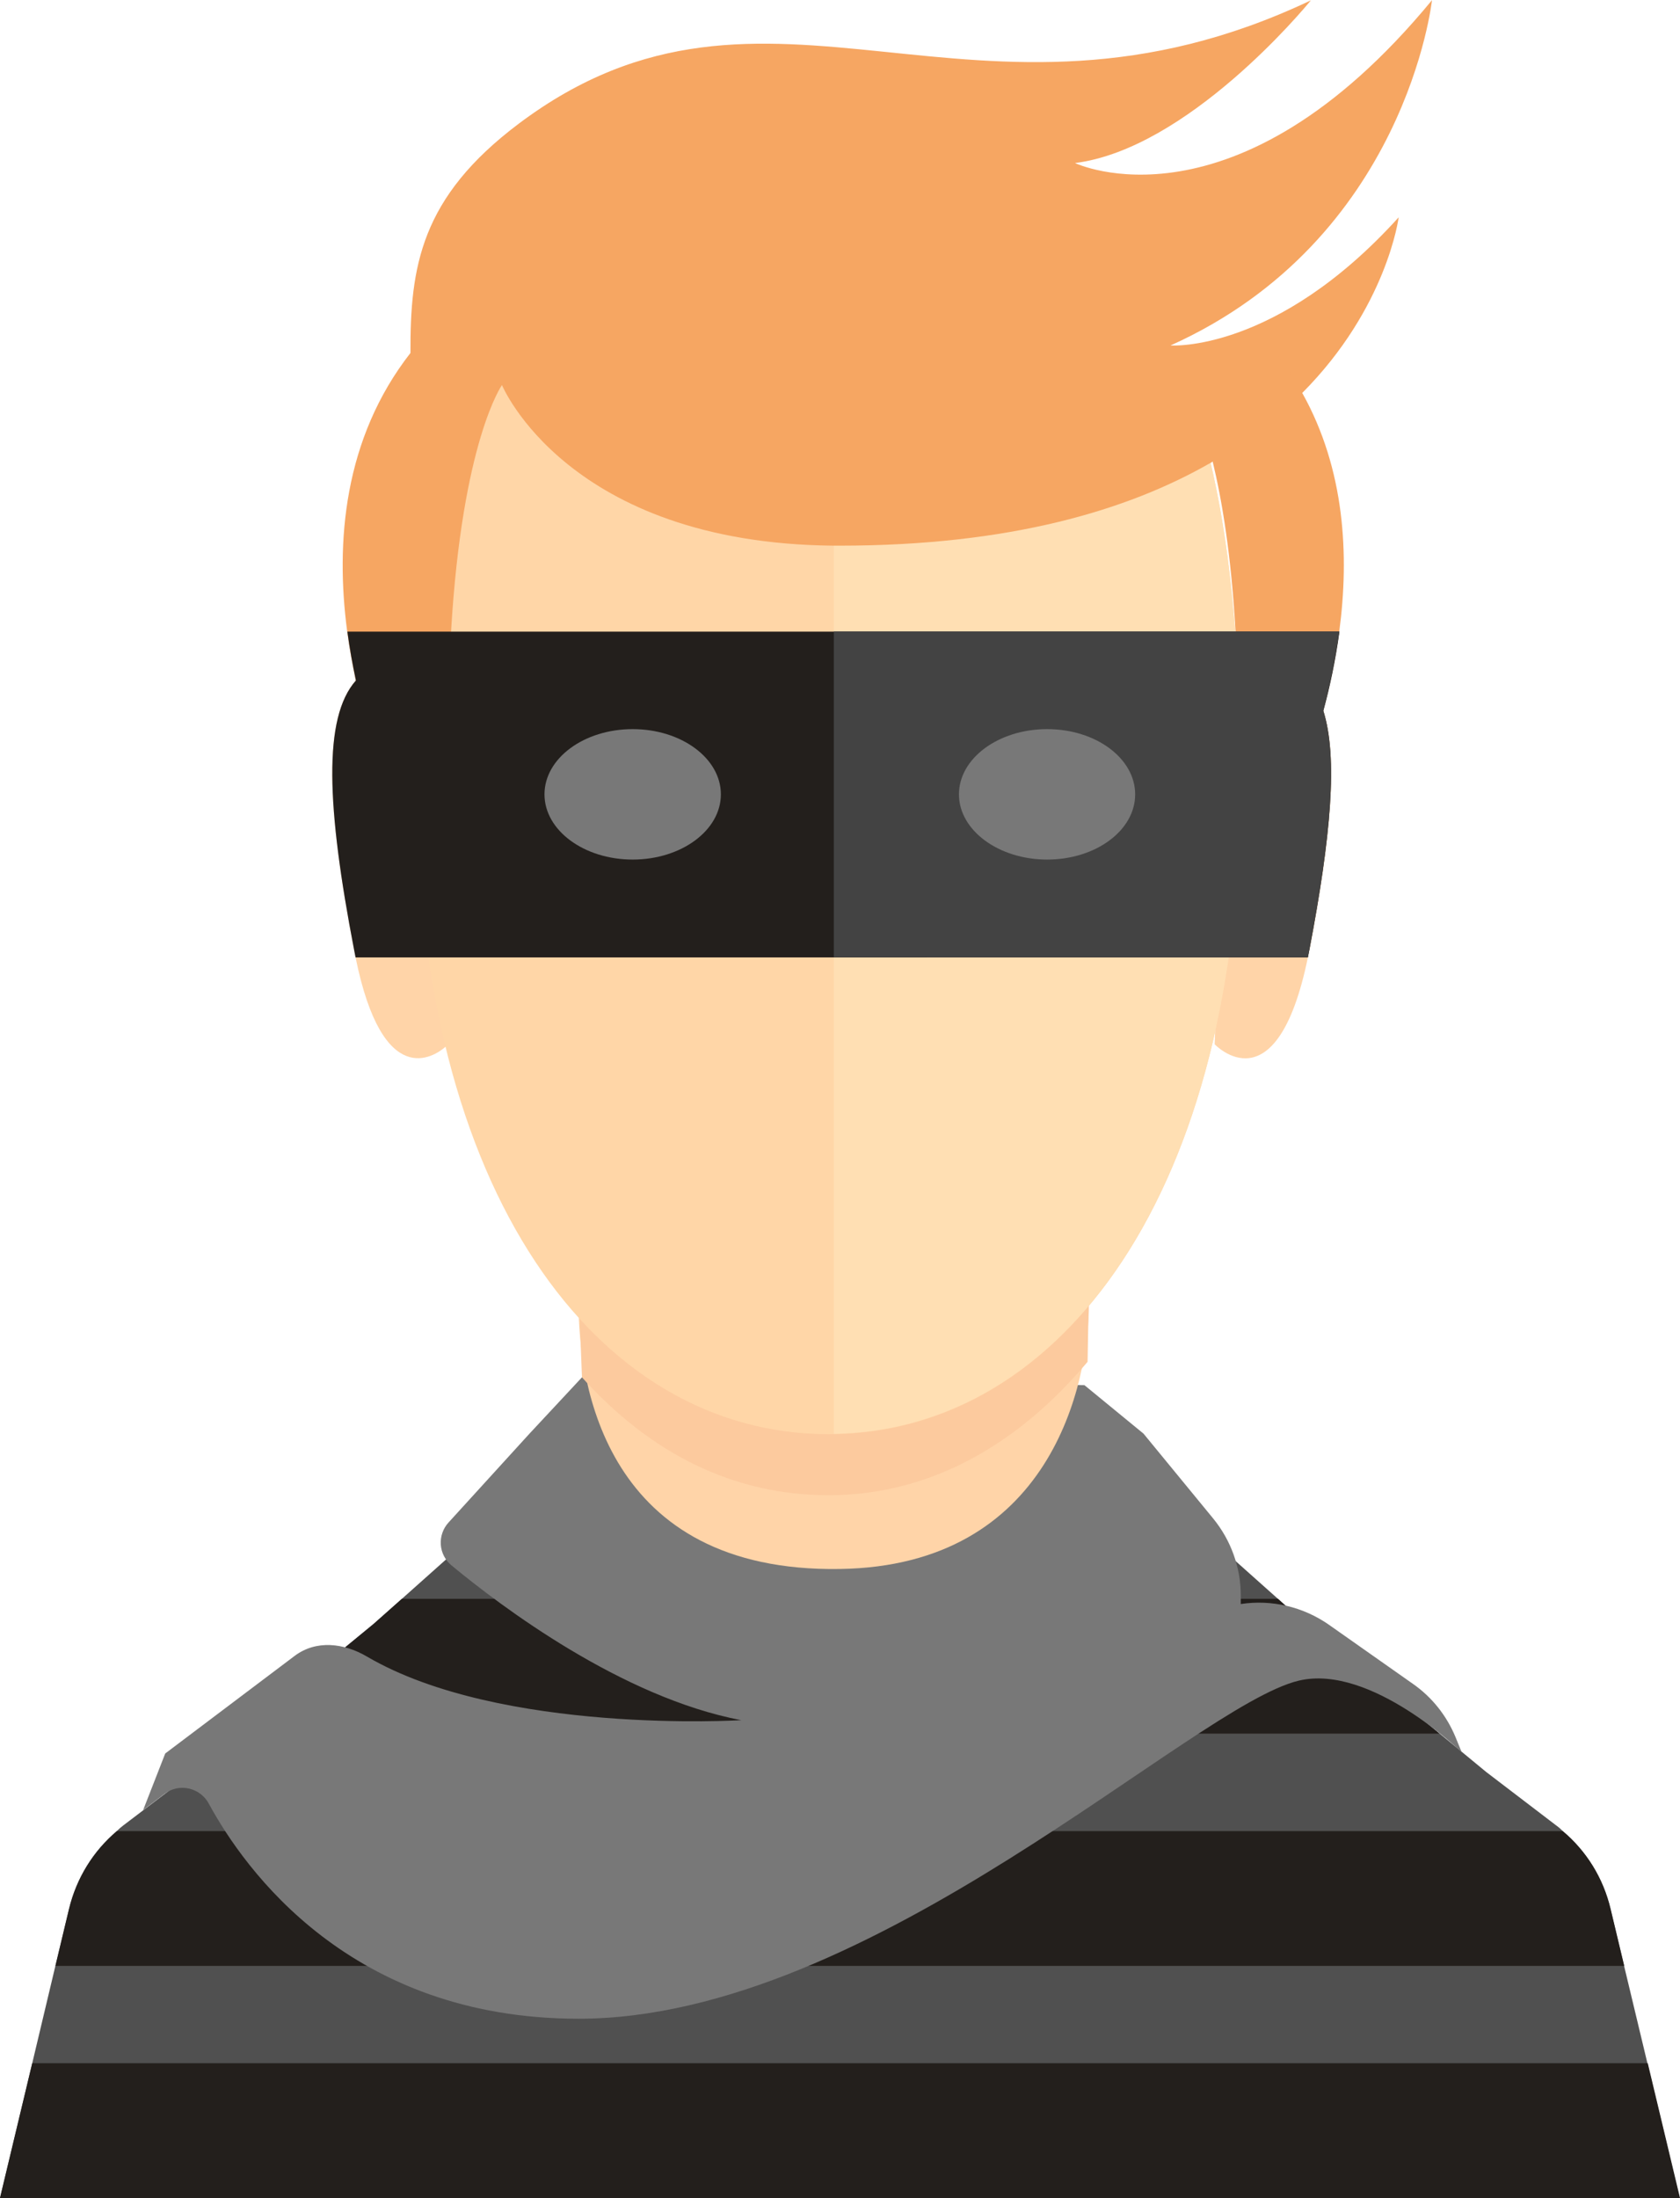
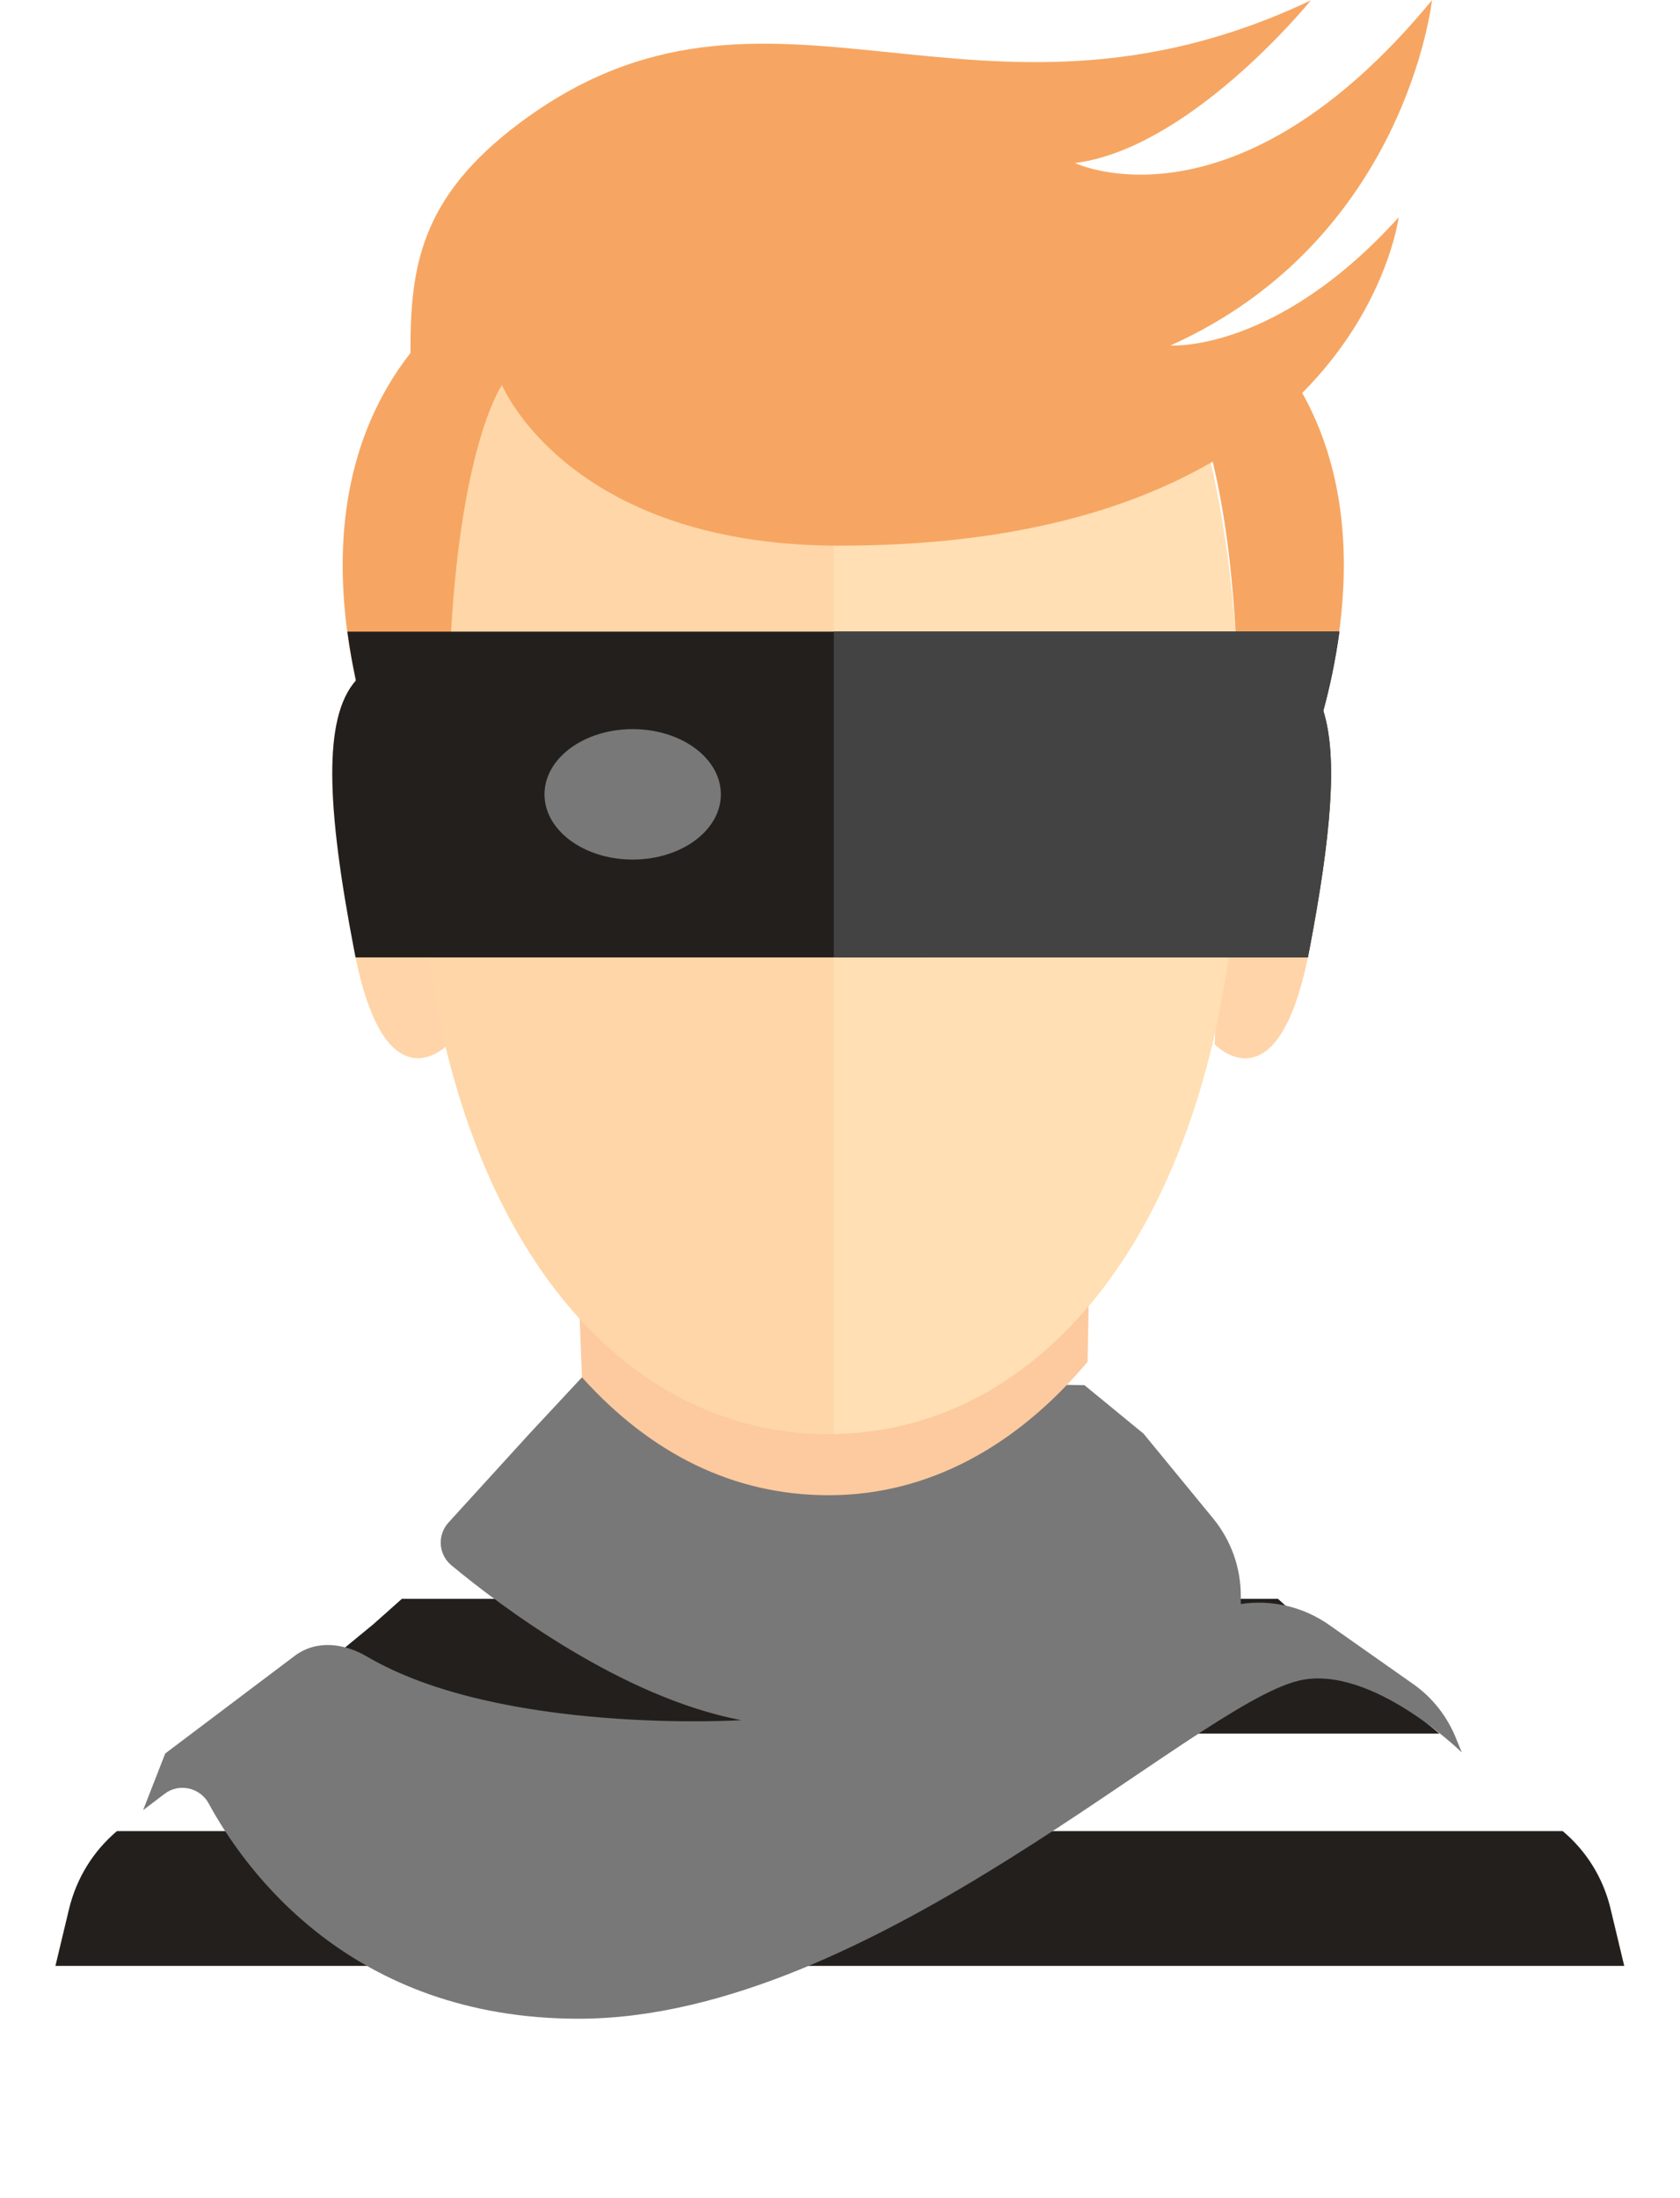
<svg xmlns="http://www.w3.org/2000/svg" id="Layer_2" data-name="Layer 2" viewBox="0 0 96.39 126.04">
  <defs>
    <style>
      .cls-1 {
        fill: #231f1c;
      }

      .cls-1, .cls-2, .cls-3, .cls-4, .cls-5, .cls-6, .cls-7, .cls-8, .cls-9 {
        stroke-width: 0px;
      }

      .cls-2 {
        fill: #787878;
      }

      .cls-3 {
        fill: #ffd4a8;
      }

      .cls-4 {
        fill: #505050;
      }

      .cls-5 {
        fill: #ffdfb3;
      }

      .cls-6 {
        fill: #fcca9e;
      }

      .cls-7 {
        fill: #434343;
      }

      .cls-8 {
        fill: #f6a662;
      }

      .cls-9 {
        fill: #ffd6a7;
      }
    </style>
  </defs>
-   <path class="cls-4" d="M96.39,126.04H0l1.85-7.73,1.33-5.59.78-3.26c.43-1.77,1.38-3.31,2.75-4.47.12-.12.24-.22.37-.32l4.03-3.06,2.68-2.21,7.64-6.28,1.63-1.44,2.67-2.38h44.92l2.67,2.38,1.61,1.44,7.66,6.28,2.68,2.21,4.01,3.06c.14.1.26.2.37.32,1.37,1.15,2.33,2.7,2.75,4.47l.78,3.26,1.34,5.59,1.85,7.73Z" />
  <g>
-     <polygon class="cls-1" points="96.39 126.04 0 126.04 1.85 118.31 94.54 118.31 96.39 126.04" />
    <path class="cls-1" d="M93.19,112.73H3.18l.78-3.26c.43-1.77,1.38-3.31,2.75-4.47h82.95c1.37,1.15,2.33,2.7,2.75,4.47l.78,3.26Z" />
    <polygon class="cls-1" points="82.59 99.41 13.79 99.41 21.43 93.13 23.06 91.68 73.32 91.68 74.93 93.13 82.59 99.41" />
  </g>
  <path class="cls-3" d="M25.73,59.87s-.05.05-.15.14c-.68.6-3.62,2.56-5.18-5.11-.03-.14-.05-.27-.08-.41-1.58-8.22-1.8-13.33.1-15.47.41-.44.88-.75,1.46-.94,1.09-.36,1.78-.08,2.21.29.44.37.59.83.59.83l.44,8.78.36,6.91.25,4.98Z" />
  <path class="cls-2" d="M33.39,78.98l-3.03,3.25-4.63,5.08c-.31.34-.47.8-.44,1.26.03.46.25.89.61,1.19,2.85,2.36,9.78,7.58,16.63,8.88,0,0-13.8.85-21.48-3.65-1.33-.78-2.91-.96-4.14-.04l-7.43,5.6-1.27,3.25,1.24-.94c.39-.3.9-.41,1.39-.3.48.11.9.42,1.13.85,2.07,3.81,8.15,12.35,21.23,12.35,16.84,0,35.21-17.95,41.33-19.39,4.14-.97,9.34,4.12,9.34,4.12l-.36-.88c-.51-1.23-1.35-2.29-2.44-3.05l-4.82-3.39c-1.47-1.03-3.29-1.46-5.06-1.19v-.48c0-1.61-.56-3.17-1.58-4.42l-4-4.87-3.39-2.78-28.82-.47Z" />
-   <path class="cls-3" d="M33.19,72.14v2.55c0,4.69,1.55,15.49,15,15.28,12.09-.18,14.29-10.6,14.29-15.28v-3.23l-29.3.67Z" />
  <path class="cls-6" d="M33.39,78.98c3.94,4.37,8.68,6.76,14.16,6.76,5.75,0,10.82-2.85,14.85-7.65l.09-4.93-29.3.67.2,5.14Z" />
  <path class="cls-9" d="M47.54,82.24c13.38,0,23.64-14.01,23.64-37.22,0-28.94-8.49-35.67-23.64-35.67s-23.64,6.72-23.64,35.67c0,23.21,10.26,37.22,23.64,37.22Z" />
  <path class="cls-3" d="M75.12,54.49c-.03.14-.05.27-.08.41-1.8,8.75-5.35,4.98-5.35,4.98l.03-.75.22-4.23.82-15.69s.07-.2.24-.44c0-.02.02-.03.04-.05.36-.49,1.1-1.1,2.51-.63,1.17.39,1.94,1.27,2.38,2.67.85,2.68.44,7.23-.8,13.74Z" />
  <path class="cls-5" d="M47.84,9.35v72.87c13.23-.21,23.34-14.17,23.34-37.21,0-28.75-8.39-35.57-23.34-35.66Z" />
  <g>
    <path class="cls-8" d="M80.25,12.45s-.65,5.18-5.54,10.09c-1.36,1.37-3.06,2.73-5.15,3.94-.03.03-.08.05-.12.07-4.74,2.72-11.53,4.74-21.26,4.74h-.36c-15.27-.14-19.02-9.21-19.02-9.21,0,0-2.28,3.21-2.92,14.13-.2,3.21-.24,7.1-.05,11.77h-2.28s-2.01-3.79-3.14-8.97c-.19-.9-.36-1.83-.49-2.8-.68-5.13-.2-11.06,3.63-15.97-.02-4.94.58-8.92,6.23-13.16C44.14-3.69,55.83,9.21,75.21.02c-.41.51-7.08,8.51-13.53,9.33,0,0,9.17,4.38,20.48-9.34,0,0-1.48,13.72-15,19.8,0,0,6.04.44,13.09-7.35Z" />
    <path class="cls-8" d="M76.84,36.21c-.22,1.61-.54,3.14-.92,4.53-1.16,4.26-2.72,7.23-2.72,7.23h-2.27c.15-3.5.15-6.55.07-9.22-.01-.66-.05-1.29-.08-1.9,0-.07,0-.14-.01-.2v-.22c0-.08-.02-.15-.02-.22-.25-4.4-.78-7.54-1.31-9.73-.39-1.54-.76-2.62-1.07-3.31-.32-.76-.55-1.09-.55-1.09l.14-.05,5.11-1.78c.58.75,1.09,1.51,1.51,2.29,2.45,4.38,2.7,9.32,2.12,13.67Z" />
  </g>
  <path class="cls-1" d="M75.92,40.75c.85,2.68.44,7.23-.8,13.74-.03.14-.05.27-.08.41H20.4c-.03-.14-.05-.27-.08-.41-1.58-8.22-1.8-13.33.1-15.47-.19-.9-.36-1.83-.49-2.8h56.92c-.22,1.61-.54,3.14-.92,4.53Z" />
  <ellipse class="cls-2" cx="36.3" cy="45.55" rx="5.06" ry="3.74" />
  <path class="cls-7" d="M47.84,36.21v18.68h27.2c.03-.14.05-.27.08-.41,1.24-6.51,1.65-11.06.8-13.74.37-1.39.69-2.92.92-4.53h-29Z" />
-   <path class="cls-2" d="M65.13,45.55c0,2.07-2.26,3.74-5.05,3.74s-5.06-1.68-5.06-3.74,2.26-3.74,5.06-3.74,5.05,1.68,5.05,3.74Z" />
</svg>